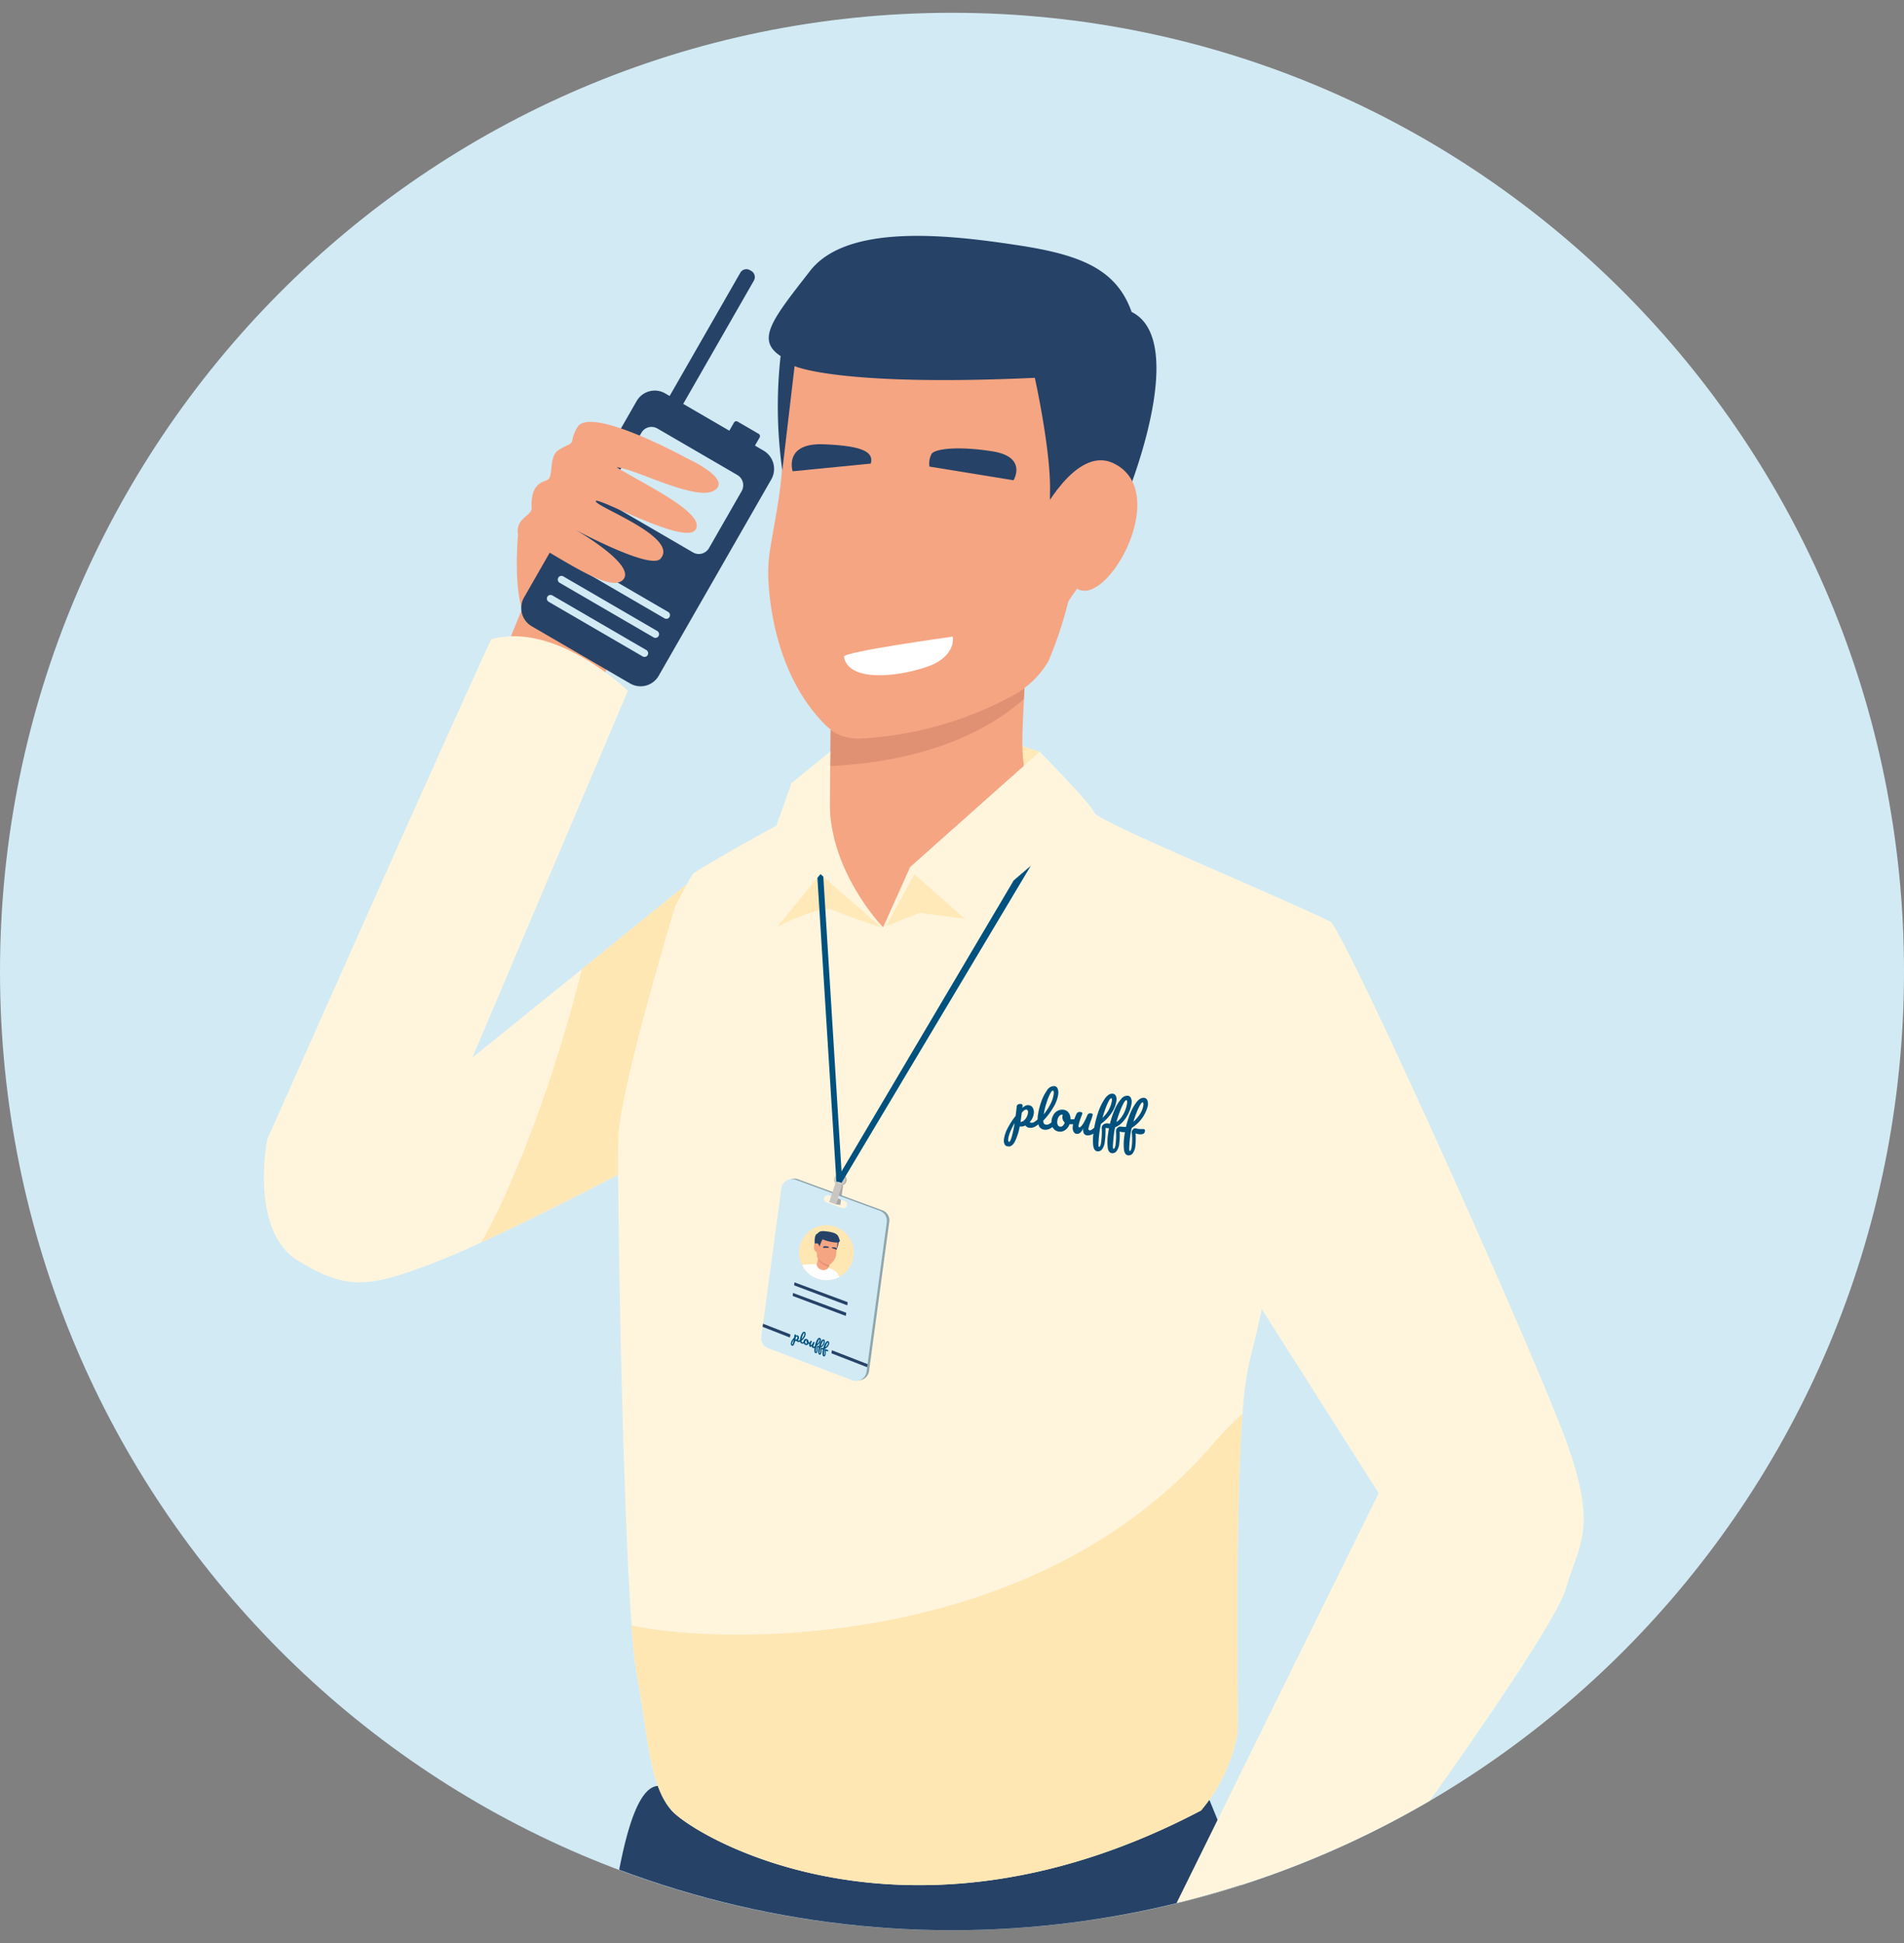
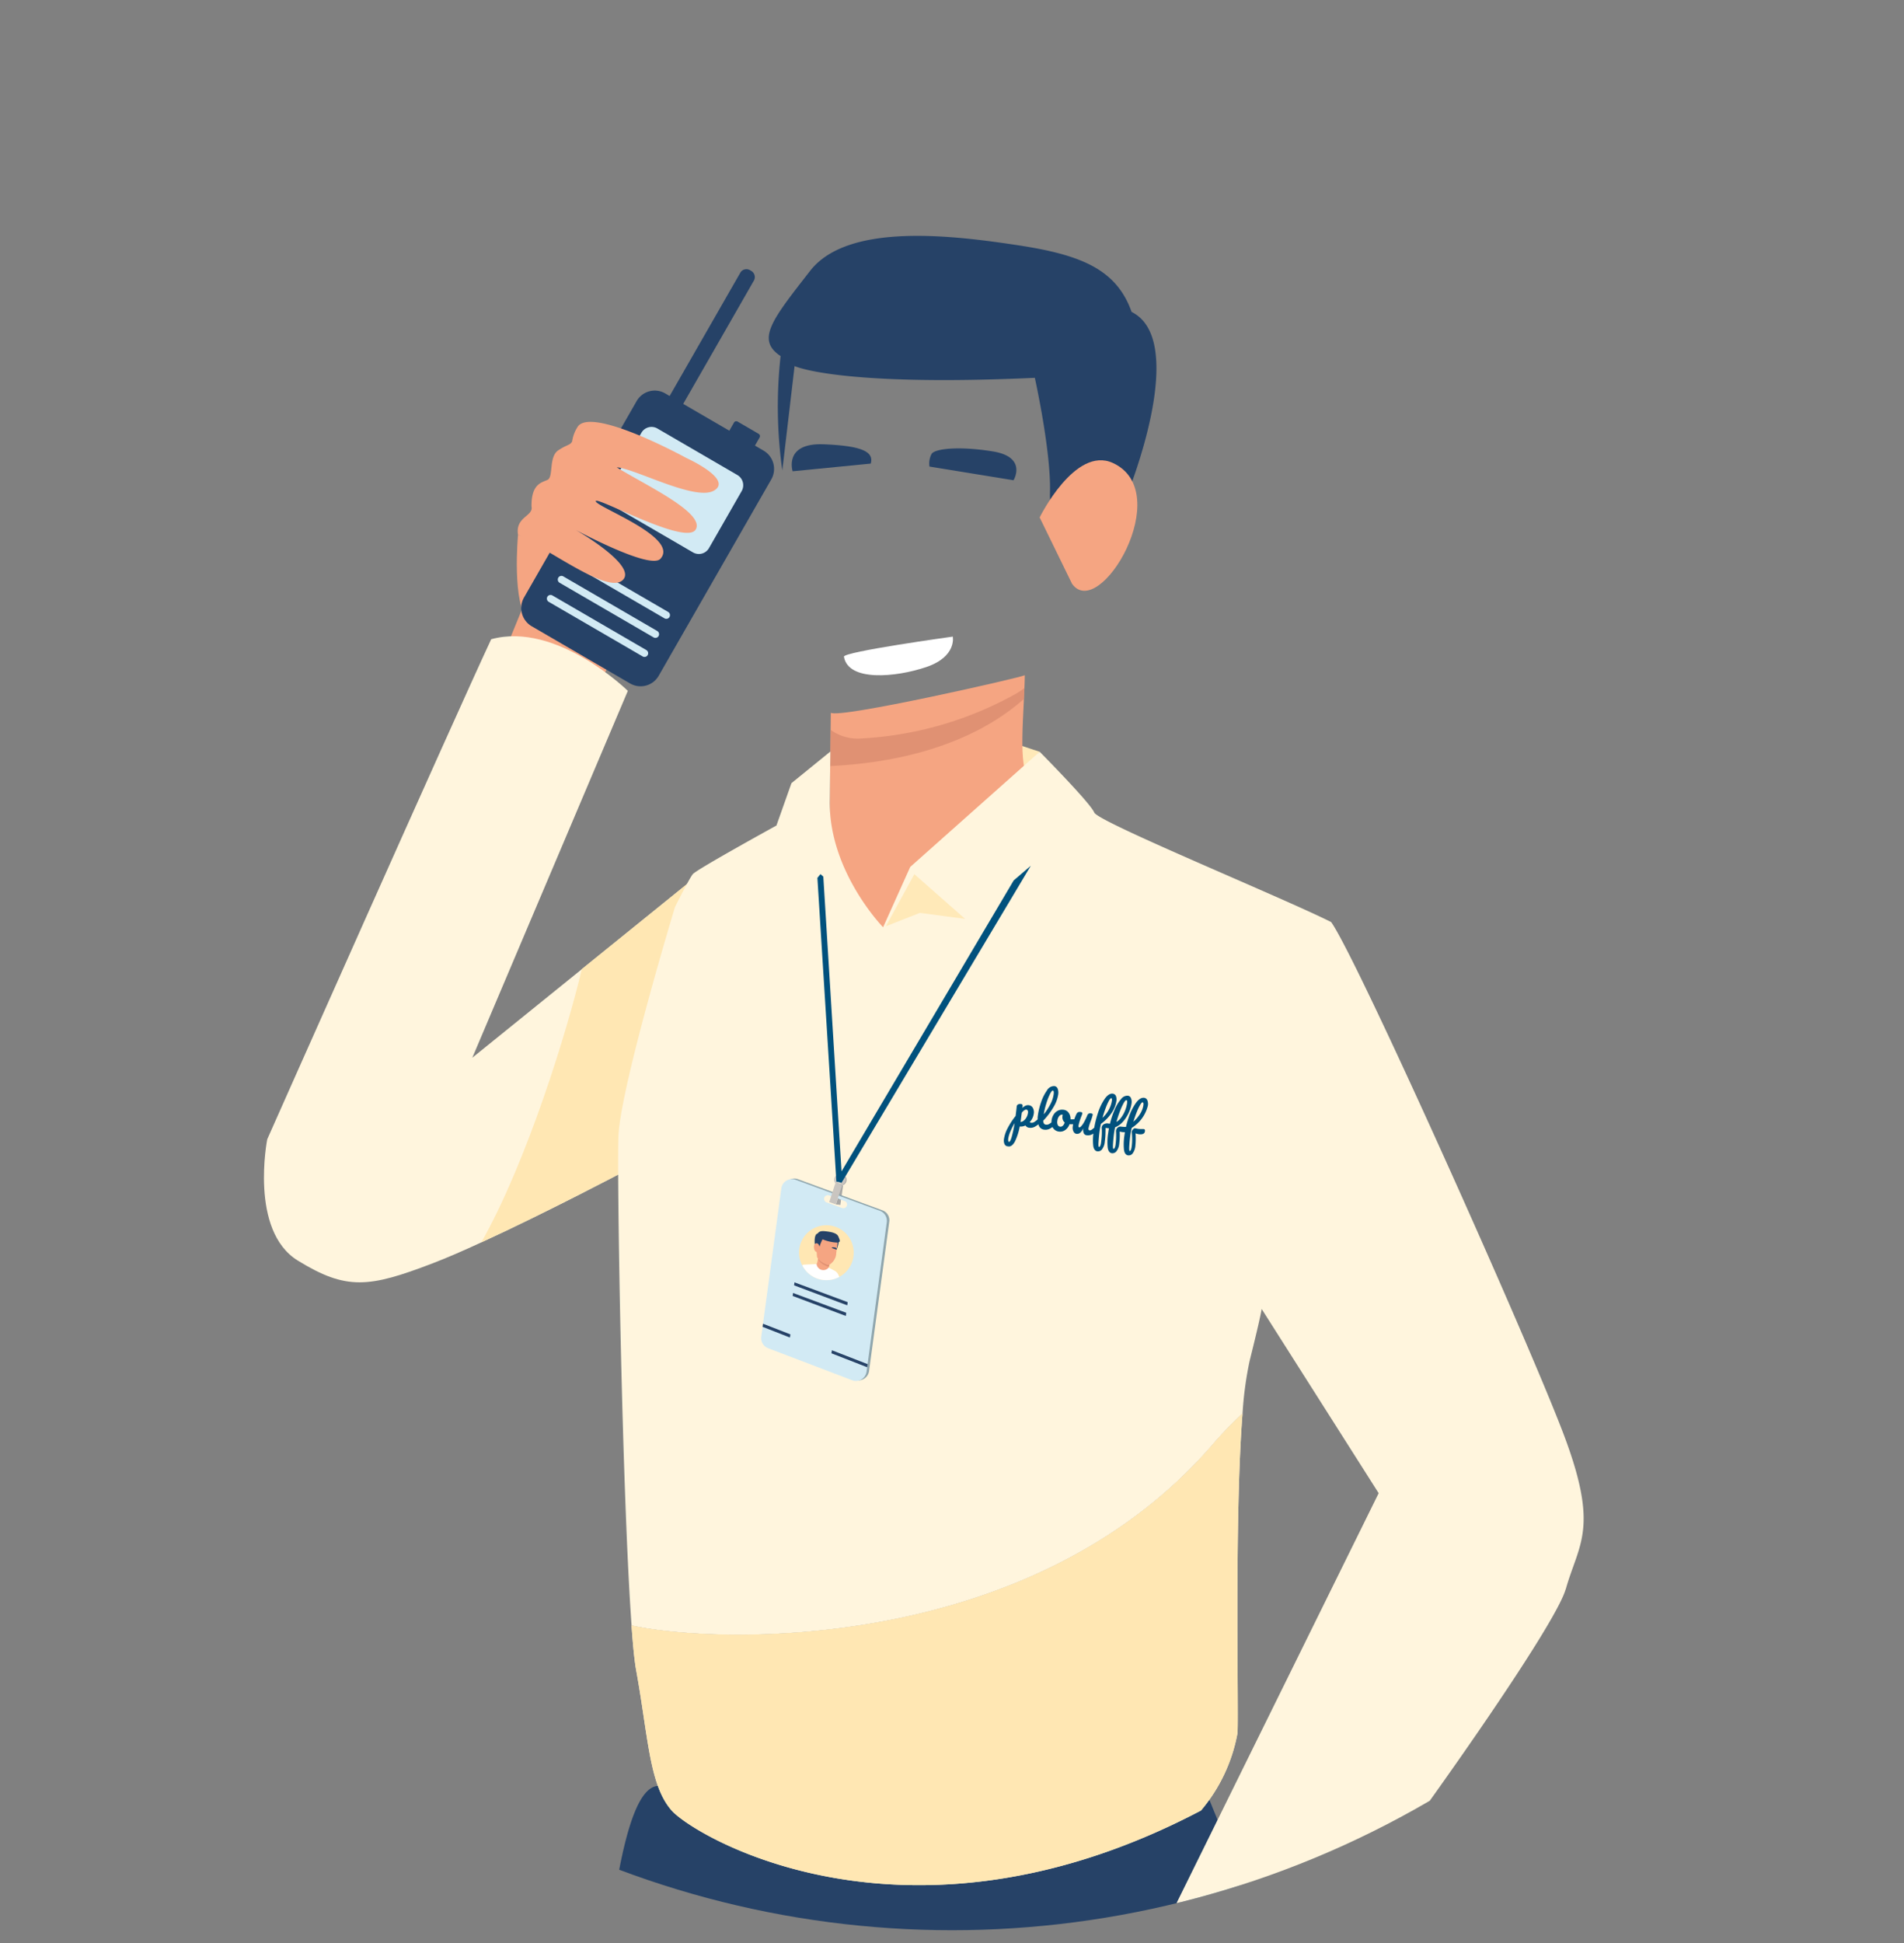
<svg xmlns="http://www.w3.org/2000/svg" width="200" height="204" viewBox="0 0 200 204">
  <rect x="0" y="0" width="200" height="204" fill="#808080" stroke="none" />
  <defs>
    <clipPath id="clip-path">
      <rect id="Rectangle_668" data-name="Rectangle 668" width="200" height="204" fill="none" />
    </clipPath>
    <clipPath id="clip-path-2">
-       <rect id="Rectangle_664" data-name="Rectangle 664" width="200" height="431.483" fill="none" />
-     </clipPath>
+       </clipPath>
    <clipPath id="clip-path-3">
      <ellipse id="Ellipse_13" data-name="Ellipse 13" cx="100" cy="100.658" rx="100" ry="100.658" fill="none" />
    </clipPath>
    <clipPath id="clip-path-4">
      <rect id="Rectangle_665" data-name="Rectangle 665" width="20.405" height="8.201" fill="none" />
    </clipPath>
    <clipPath id="clip-path-5">
      <path id="Tracé_1536" data-name="Tracé 1536" d="M.647.474,7.556.468,7.544,15.055.635,15.06Z" transform="translate(0 7.433) rotate(-82.618)" fill="none" />
    </clipPath>
    <clipPath id="clip-path-7">
-       <path id="Tracé_1514" data-name="Tracé 1514" d="M124.577,207.552l3.812,1.507.279-1.87-3.811-1.507Z" transform="translate(-124.577 -205.682)" fill="none" />
-     </clipPath>
+       </clipPath>
    <clipPath id="clip-path-9">
      <rect id="Rectangle_667" data-name="Rectangle 667" width="1.209" height="0.853" fill="none" />
    </clipPath>
  </defs>
  <g id="Groupe_1373" data-name="Groupe 1373" transform="translate(0 2)">
    <g id="Groupe_1391" data-name="Groupe 1391" transform="translate(0 -2)" clip-path="url(#clip-path)">
      <g id="Groupe_1374" data-name="Groupe 1374" transform="translate(0 1.342)">
        <g id="Groupe_1373-2" data-name="Groupe 1373" clip-path="url(#clip-path-2)">
          <path id="Tracé_1479" data-name="Tracé 1479" d="M200,100.658c0,55.592-44.771,100.658-100,100.658S0,156.25,0,100.658,44.771,0,100,0,200,45.066,200,100.658" fill="#d2eaf4" />
        </g>
      </g>
      <g id="Groupe_1379" data-name="Groupe 1379" transform="translate(0 1.342)">
        <g id="Groupe_1378" data-name="Groupe 1378" clip-path="url(#clip-path-3)">
          <path id="Tracé_1480" data-name="Tracé 1480" d="M81.558,81.668s-.692,7.365,1.143,9.064,5.514-6.37,5.514-6.37Z" transform="translate(-27.143 -26.864)" fill="#f5a582" />
          <path id="Tracé_1481" data-name="Tracé 1481" d="M89.248,98.53l3.4-6.276-9.824-5.705-4.44,10.84Z" transform="translate(-26.128 -28.47)" fill="#f5a582" />
          <path id="Tracé_1482" data-name="Tracé 1482" d="M83.228,83.856l10.339,6.008a2.191,2.191,0,0,0,3-.811l11.823-20.611a2.222,2.222,0,0,0-.805-3.025L97.251,59.409a2.191,2.191,0,0,0-3.005.811L82.423,80.831a2.223,2.223,0,0,0,.805,3.025" transform="translate(-27.376 -19.445)" fill="#264267" />
          <path id="Tracé_1483" data-name="Tracé 1483" d="M114.887,65.406l2.212,1.285a.276.276,0,0,0,.379-.1l.563-.981a.28.28,0,0,0-.1-.381l-2.212-1.285a.276.276,0,0,0-.379.1l-.563.981a.28.28,0,0,0,.1.381" transform="translate(-38.249 -21.021)" fill="#264267" />
          <path id="Tracé_1484" data-name="Tracé 1484" d="M99.212,62.024l.145.084a.736.736,0,0,0,1.01-.272l11.768-20.517a.747.747,0,0,0-.27-1.017l-.145-.084a.736.736,0,0,0-1.01.272L98.941,61.007a.747.747,0,0,0,.271,1.017" transform="translate(-32.947 -13.197)" fill="#264267" />
          <path id="Tracé_1485" data-name="Tracé 1485" d="M96.28,73.087l8.4,4.883a1.227,1.227,0,0,0,1.683-.454l3.429-5.978a1.244,1.244,0,0,0-.451-1.693l-8.4-4.884a1.227,1.227,0,0,0-1.682.454l-3.429,5.977a1.244,1.244,0,0,0,.451,1.694" transform="translate(-31.888 -21.314)" fill="#d2eaf4" />
          <path id="Tracé_1486" data-name="Tracé 1486" d="M89.8,85.845l9.87,5.735a.383.383,0,0,0,.525-.142.389.389,0,0,0-.141-.529l-9.87-5.736a.383.383,0,0,0-.525.142.388.388,0,0,0,.141.529" transform="translate(-29.869 -28.001)" fill="#d2eaf4" />
          <path id="Tracé_1487" data-name="Tracé 1487" d="M88.08,88.826l9.87,5.735a.383.383,0,0,0,.525-.142.389.389,0,0,0-.141-.529l-9.87-5.736a.383.383,0,0,0-.525.142.388.388,0,0,0,.141.529" transform="translate(-29.296 -28.981)" fill="#d2eaf4" />
          <path id="Tracé_1488" data-name="Tracé 1488" d="M86.36,91.806l9.87,5.735a.383.383,0,0,0,.525-.142.389.389,0,0,0-.141-.529l-9.87-5.736a.383.383,0,0,0-.525.142.388.388,0,0,0,.141.529" transform="translate(-28.722 -29.961)" fill="#d2eaf4" />
          <path id="Tracé_1489" data-name="Tracé 1489" d="M88.886,121.261l-9.539,32.524s-8.152,4.3-14.916,7.4c-1.881.873-3.651,1.641-5.116,2.2-6.7,2.566-9.062,2.855-14.17-.288s-3.208-12.735-3.208-12.735,19.65-44.22,23.526-52.5c6.894-1.894,14.352,5.421,14.352,5.421L63.478,141.8l11.508-9.3Z" transform="translate(-13.865 -32.09)" fill="#fff5dd" />
          <path id="Tracé_1490" data-name="Tracé 1490" d="M100.3,132.882l-9.539,32.524s-8.152,4.3-14.916,7.4c4.839-8.572,9.053-22.32,10.554-28.692Z" transform="translate(-25.283 -43.711)" fill="#ffe7b3" />
          <path id="Tracé_1491" data-name="Tracé 1491" d="M99.29,67.8c-3.4-1.828-10.039-4.94-11.366-3.355a3.779,3.779,0,0,0-.634,1.61c-.206.421-.519.313-1.459.942-1.026.685-.477,2.8-1.129,3.1-.611.287-1.715.415-1.679,2.8.22,1.025-1.723,1.071-1.418,2.96,4.2,2.165,9.565,6.205,11.017,4.743S88.27,75.7,87.73,75.394s7.72,4.216,8.833,2.988c2.036-2.246-6.756-5.443-6.793-6.045s9.484,4.711,10.5,2.969-5.311-4.675-8.293-6.523c1.877.1,8.3,3.608,10.238,2.426,1.971-1.2-2.922-3.406-2.922-3.406" transform="translate(-27.191 -21.056)" fill="#f5a582" />
          <path id="Tracé_1492" data-name="Tracé 1492" d="M162.427,115.171l-2.766-.915.269,4.061Z" transform="translate(-53.22 -37.584)" fill="#ffe9b8" />
          <path id="Tracé_1493" data-name="Tracé 1493" d="M137.871,132.476l-6.632-2.52-.613-6.353.188-16.018c.87.639,20.065-3.712,20.372-3.942-.029,3.762-.814,9.859.541,10.928,2.069,1.637-13.855,17.9-13.855,17.9" transform="translate(-43.542 -34.093)" fill="#f5a582" />
          <g id="Groupe_1377" data-name="Groupe 1377" transform="translate(87.205 70.888)" opacity="0.61">
            <g id="Groupe_1376" data-name="Groupe 1376">
              <g id="Groupe_1375" data-name="Groupe 1375" clip-path="url(#clip-path-4)">
                <path id="Tracé_1494" data-name="Tracé 1494" d="M151.212,105.637c-.021.646-.029.693-.055,1.166-1.328,1.086-7.023,6.394-20.35,7.035l.049-3.8a4.817,4.817,0,0,0,3.037.912,37.438,37.438,0,0,0,16.324-4.65,7.773,7.773,0,0,0,1-.66" transform="translate(-130.807 -105.637)" fill="#d3856a" />
              </g>
            </g>
          </g>
          <path id="Tracé_1495" data-name="Tracé 1495" d="M158.257,278.911l1.759,4.308a110.827,110.827,0,0,1,5.844,25.805c1.081,13.051,5.5,80.38,5.5,161.651-.961,2.055-3.463,4.449-5.893,4.524s-10.019-.89-11.713-1.928c-.663-2.818-27.134-130.384-27.134-130.384s3.339,116.27,3.143,117.852-1.965,5.932-4.715,5.932-10.8.593-11.591-5.932-22-146.82-19.645-156.954c1.375-10.529,2.7-26.127,6.506-26.361,4.1,2.533,57.937,1.488,57.937,1.488" transform="translate(-31.21 -91.258)" fill="#264267" />
-           <path id="Tracé_1496" data-name="Tracé 1496" d="M193.9,302.843c0,2.077-3.46,18.7-3.657,19.3-1.522-.148-10-6.048-11.715-11.633s-.295-9.789,1.719-10.974,3.487-2.126,3.487-2.126Z" transform="translate(-59.255 -97.831)" fill="#f5a582" />
+           <path id="Tracé_1496" data-name="Tracé 1496" d="M193.9,302.843c0,2.077-3.46,18.7-3.657,19.3-1.522-.148-10-6.048-11.715-11.633Z" transform="translate(-59.255 -97.831)" fill="#f5a582" />
          <path id="Tracé_1497" data-name="Tracé 1497" d="M196.926,203.534c-1.374,4.847-22.787,34.5-28.289,40.734-6.475-.865-9.615-2.91-11.131-4.693a5.275,5.275,0,0,1-1.439-3.118l4.987-10.106,16.229-32.9-12.29-19.341c-.095.578-.415,2.045-1.267,5.461a37.161,37.161,0,0,0-.741,5.521,39.229,39.229,0,0,0-3.24,3.363c-19.049,21.917-52.006,20.862-60.938,18.882-.984-13.51-1.552-46.917-1.38-51.358.2-5.14,5.936-24.055,5.936-24.055s1.475-2.969,1.872-3.464,8.789-5.107,8.789-5.107l1.576-4.448,4.091-3.323s-.037,2.819-.063,5c-.2,7.518,5.6,13.451,5.6,13.451l2.849-6.332,13.6-12.093s5.34,5.391,5.731,6.381,19.779,8.93,24.885,11.5c2.749,3.852,20.71,43.945,24.442,53.836s1.569,11.37.2,16.211" transform="translate(-32.465 -38.02)" fill="#fff5dd" />
          <path id="Tracé_1498" data-name="Tracé 1498" d="M163.157,252.733a17.415,17.415,0,0,1-3.833,8.109c-30.842,16.217-53.238,2.671-55.6,0s-2.452-7.71-3.731-14.733c-.172-.954-.338-2.582-.486-4.7,8.933,1.979,41.889,3.035,60.939-18.883a38.93,38.93,0,0,1,3.24-3.363c-.883,11.286-.373,32.011-.533,33.567" transform="translate(-33.17 -72.094)" fill="#fff5dd" />
-           <path id="Tracé_1499" data-name="Tracé 1499" d="M157.036,65.915c-.321,6.468-4.279,10.352-4.507,11.191a41.744,41.744,0,0,1-2.032,6.087A9.4,9.4,0,0,1,148.028,86a7.731,7.731,0,0,1-1,.66,37.637,37.637,0,0,1-16.381,4.652,4.736,4.736,0,0,1-3.017-.89,4.356,4.356,0,0,1-.592-.5c-4.885-4.9-5.789-11.971-5.967-15.036a15.957,15.957,0,0,1,.078-2.714c.229-1.967,1.354-6.873,1.375-10.032.021-3.532-.506-11.1,3.417-13.2s21.315-7.72,28.668,6.744a20.119,20.119,0,0,1,2.425,10.23" transform="translate(-40.349 -15.161)" fill="#f5a582" />
          <path id="Tracé_1500" data-name="Tracé 1500" d="M149.075,49.8s1.693,7.62,1.594,11.932,1.494,3.41,1.494,3.41,4.483,1.7,5.877-1.3,7.073-18.049,1.2-20.956c-1.594-4.512-5.379-6.016-12.053-7.019s-17.731-2.406-21.716,2.708-5.709,7.223-3.1,8.945a48.094,48.094,0,0,0,.179,12c.9-7.62,1.289-10.949,1.289-10.949s4.6,2.176,25.236,1.234" transform="translate(-40.375 -11.478)" fill="#264267" />
          <path id="Tracé_1501" data-name="Tracé 1501" d="M167.211,82.98c2.87,4.03,10.967-9.632,4.283-12.684-3.972-1.815-7.684,5.719-7.684,5.719Z" transform="translate(-54.603 -23.031)" fill="#f5a582" />
          <path id="Tracé_1502" data-name="Tracé 1502" d="M133.05,69.536l-8.207.807s-.975-3,3.255-2.835,5.276.852,4.952,2.028" transform="translate(-41.582 -22.204)" fill="#264267" />
          <path id="Tracé_1503" data-name="Tracé 1503" d="M146.437,70.063l8.83,1.437s1.484-2.432-2.17-3.026-6.181-.276-6.451.287a2.108,2.108,0,0,0-.209,1.3" transform="translate(-48.803 -22.419)" fill="#264267" />
          <path id="Tracé_1504" data-name="Tracé 1504" d="M132.974,99.713c-.088-.519,11.432-2.11,11.432-2.11s.445,2.11-2.795,3.2-8.193,1.534-8.637-1.087" transform="translate(-44.324 -32.106)" fill="#fff" />
          <path id="Tracé_1505" data-name="Tracé 1505" d="M139.584,140.24l2.989-5.466,5.331,4.693-4.748-.63Z" transform="translate(-46.528 -44.333)" fill="#ffe9b8" />
-           <path id="Tracé_1506" data-name="Tracé 1506" d="M126.98,134.774l-4.573,5.559s4.647-2.437,5.941-1.785a50.415,50.415,0,0,0,5.017,1.785Z" transform="translate(-40.802 -44.334)" fill="#ffe9b8" />
          <path id="Tracé_1507" data-name="Tracé 1507" d="M163.157,252.733a17.415,17.415,0,0,1-3.833,8.109c-30.842,16.217-53.238,2.671-55.6,0s-2.452-7.71-3.731-14.733c-.172-.954-.338-2.582-.486-4.7,8.933,1.979,41.889,3.035,60.939-18.883a38.93,38.93,0,0,1,3.24-3.363c-.883,11.286-.373,32.011-.533,33.567" transform="translate(-33.17 -72.094)" fill="#ffe7b3" />
        </g>
      </g>
      <g id="Groupe_1381" data-name="Groupe 1381" transform="translate(104.814 113.439)">
        <g id="Groupe_1380" data-name="Groupe 1380" transform="translate(0 0)" clip-path="url(#clip-path-5)">
          <path id="Tracé_1508" data-name="Tracé 1508" d="M161.935,171.3a.115.115,0,0,1,.092.072.31.31,0,0,1,.016.167.459.459,0,0,1-.132.292,2.171,2.171,0,0,1-.506.368.946.946,0,0,1-.569.1.53.53,0,0,1-.4-.241,1.088,1.088,0,0,1-.6.111,6.074,6.074,0,0,1-.491,1.545q-.306.606-.74.549a.44.44,0,0,1-.365-.242.958.958,0,0,1-.058-.546,3.55,3.55,0,0,1,.363-1.092,7.719,7.719,0,0,1,.859-1.322q.092-.717.118-1a.255.255,0,0,1,.141-.211.5.5,0,0,1,.3-.045.219.219,0,0,1,.143.061.233.233,0,0,1,.03.171c-.01.082-.017.142-.018.182a1.112,1.112,0,0,1,.343-.242.64.64,0,0,1,.333-.044.547.547,0,0,1,.417.278.924.924,0,0,1,.1.6,1.576,1.576,0,0,1-.148.495,1.671,1.671,0,0,1-.287.417.639.639,0,0,0,.167.051.486.486,0,0,0,.322-.077,2.961,2.961,0,0,0,.426-.344.173.173,0,0,1,.141-.052Zm-3.229,2.482q.132.017.294-.548a12.268,12.268,0,0,0,.3-1.421,7.246,7.246,0,0,0-.452.895,2.969,2.969,0,0,0-.218.735.618.618,0,0,0,.005.245c.017.058.042.09.075.095Zm1.215-2.086a.644.644,0,0,0,.349-.152,1.129,1.129,0,0,0,.286-.352,1.34,1.34,0,0,0,.149-.467.368.368,0,0,0-.03-.231.189.189,0,0,0-.146-.1q-.176-.023-.472.317-.033.215-.087.632C159.952,171.494,159.935,171.61,159.922,171.691Zm3.6-.189a.115.115,0,0,1,.092.072.308.308,0,0,1,.016.166.455.455,0,0,1-.132.292,2.126,2.126,0,0,1-.511.368.977.977,0,0,1-.579.094.684.684,0,0,1-.585-.475,2.19,2.19,0,0,1-.077-1.043,7.057,7.057,0,0,1,.329-1.343,4.69,4.69,0,0,1,.622-1.256.859.859,0,0,1,.785-.456.417.417,0,0,1,.339.266,1.216,1.216,0,0,1,.054.643,3.611,3.611,0,0,1-.5,1.312,7.559,7.559,0,0,1-1.069,1.412.573.573,0,0,0,.075.3.268.268,0,0,0,.194.113.565.565,0,0,0,.365-.07,2.7,2.7,0,0,0,.436-.344.171.171,0,0,1,.141-.052Zm-.209-3.109q-.112-.015-.305.374a6.768,6.768,0,0,0-.379.978,7.372,7.372,0,0,0-.266,1.142,6.389,6.389,0,0,0,.7-1.078,3.184,3.184,0,0,0,.339-1.025Q163.451,168.411,163.315,168.393Zm2.489,2.988a.108.108,0,0,1,.089.077.344.344,0,0,1,.013.166q-.03.235-.177.261a2.237,2.237,0,0,1-.659.034,1.232,1.232,0,0,1-.45.612.9.9,0,0,1-.651.167.872.872,0,0,1-.481-.207.91.91,0,0,1-.266-.419,1.234,1.234,0,0,1-.041-.524,1.514,1.514,0,0,1,.227-.646,1.12,1.12,0,0,1,.449-.405.99.99,0,0,1,.572-.093.766.766,0,0,1,.563.336,1.12,1.12,0,0,1,.184.67,2.935,2.935,0,0,0,.559-.027A.3.3,0,0,1,165.8,171.381Zm-1.729.8a.356.356,0,0,0,.287-.092.72.72,0,0,0,.2-.348.675.675,0,0,1-.2-.3.811.811,0,0,1-.035-.364.881.881,0,0,1,.035-.155l-.024,0a.385.385,0,0,0-.349.147.944.944,0,0,0-.2.515.7.7,0,0,0,.051.425A.307.307,0,0,0,164.075,172.183Zm1.741.756a.421.421,0,0,1-.332-.25.888.888,0,0,1-.073-.526,4.31,4.31,0,0,1,.135-.668,4.267,4.267,0,0,1,.245-.629.411.411,0,0,1,.163-.193.486.486,0,0,1,.286-.028.248.248,0,0,1,.145.054.128.128,0,0,1,.028.109,1.956,1.956,0,0,1-.088.258q-.072.175-.12.319a4.711,4.711,0,0,0-.186.674.31.31,0,0,0,.006.148.084.084,0,0,0,.073.052c.049.006.116-.035.2-.123a2.165,2.165,0,0,0,.291-.416,5.967,5.967,0,0,0,.336-.7.39.39,0,0,1,.147-.2.386.386,0,0,1,.249-.032.324.324,0,0,1,.153.048.108.108,0,0,1,.031.106,4.806,4.806,0,0,1-.208.656,5.5,5.5,0,0,0-.237.758.236.236,0,0,0,.02.15.126.126,0,0,0,.1.065.381.381,0,0,0,.247-.09,3.855,3.855,0,0,0,.409-.344.171.171,0,0,1,.141-.051.112.112,0,0,1,.092.072.308.308,0,0,1,.016.166.455.455,0,0,1-.132.292,2.173,2.173,0,0,1-.506.368.95.95,0,0,1-.569.1.376.376,0,0,1-.32-.226,1,1,0,0,1-.044-.525,1.164,1.164,0,0,1-.315.48A.486.486,0,0,1,165.817,172.939Zm5.355-.723c.091.011.128.087.11.223q-.05.393-.674.311c-.017,0-.107-.019-.271-.05a5.677,5.677,0,0,1,.009.6c-.007.223-.025.444-.053.664a1.522,1.522,0,0,1-.282.786.53.53,0,0,1-.491.221q-.351-.046-.435-.566a5.753,5.753,0,0,1,.046-1.53q.033-.261.082-.523a1.376,1.376,0,0,1-.142-.013c-.088-.011-.159-.019-.215-.023q0,.369-.014.706t-.069.744a1.525,1.525,0,0,1-.282.786.529.529,0,0,1-.491.22q-.351-.045-.435-.566a5.754,5.754,0,0,1,.046-1.53,10.151,10.151,0,0,1,.434-1.891,5.8,5.8,0,0,1,.73-1.533q.418-.589.842-.533a.4.4,0,0,1,.32.229.952.952,0,0,1,.056.544,3.045,3.045,0,0,1-.438,1.152,4.675,4.675,0,0,1-1.183,1.245,8.384,8.384,0,0,0-.152.833q-.065.505-.1,1.042t.043.547c.049.006.093-.03.133-.107a1.257,1.257,0,0,0,.094-.382q.062-.481.073-.856a5.581,5.581,0,0,0-.008-.607.393.393,0,0,1,0-.1.435.435,0,0,1,.213-.326.709.709,0,0,1,.464-.084l.185.024a9.121,9.121,0,0,1,.5-1.494,4.114,4.114,0,0,1,.666-1.092.839.839,0,0,1,.712-.356.408.408,0,0,1,.332.253,1.051,1.051,0,0,1,.058.571,3.442,3.442,0,0,1-.285.945,3.743,3.743,0,0,1-.6.941,2.14,2.14,0,0,1-.839.606,6.648,6.648,0,0,0-.121.678q-.065.505-.1,1.041t.044.547c.049.007.093-.03.133-.107a1.258,1.258,0,0,0,.094-.382,6.637,6.637,0,0,0,.055-.735q.006-.354-.009-.58a.425.425,0,0,1,0-.109.474.474,0,0,1,.18-.323.429.429,0,0,1,.33-.1c.111.014.213.023.307.027l.18.006C171.067,172.209,171.139,172.212,171.172,172.216Zm-1.722-3.022c-.058-.008-.14.083-.245.272a5.914,5.914,0,0,0-.339.764q-.181.48-.335,1.028a3.18,3.18,0,0,0,.681-.886,2.793,2.793,0,0,0,.308-.915.459.459,0,0,0,0-.191c-.014-.045-.035-.069-.065-.073Zm1.584.207c-.065-.009-.159.1-.281.312a6.661,6.661,0,0,0-.388.862q-.206.536-.37,1.119a1.815,1.815,0,0,0,.546-.527,3.275,3.275,0,0,0,.387-.733,3.226,3.226,0,0,0,.189-.719C171.143,169.516,171.115,169.411,171.034,169.4Zm1.849,3.039c.091.012.127.087.11.224q-.05.388-.654.309a1.937,1.937,0,0,1-.331-.088q.024.312.018.688a5.759,5.759,0,0,1-.037.616,1.572,1.572,0,0,1-.275.787.514.514,0,0,1-.485.221c-.233-.031-.379-.219-.435-.566a5.747,5.747,0,0,1,.045-1.53,9.419,9.419,0,0,1,.449-1.884,5.768,5.768,0,0,1,.762-1.532q.435-.589.859-.533a.406.406,0,0,1,.332.253,1.051,1.051,0,0,1,.058.571,3.8,3.8,0,0,1-1.693,2.333,8.3,8.3,0,0,0-.157.837q-.065.505-.1,1.042t.044.547q.146.019.212-.491a5.387,5.387,0,0,0,.044-.748q0-.364-.042-.774a.344.344,0,0,1,.063-.156.682.682,0,0,1,.137-.157.185.185,0,0,1,.131-.057c.065.008.142.021.233.04a.866.866,0,0,0,.1.018,3.192,3.192,0,0,0,.439.022h.084C172.824,172.433,172.854,172.436,172.883,172.439Zm-.138-2.816c-.059-.007-.143.083-.255.271a5.585,5.585,0,0,0-.358.759q-.19.476-.353,1.013a3.613,3.613,0,0,0,.719-.851,2.386,2.386,0,0,0,.331-.878c.025-.2,0-.3-.083-.315Z" transform="translate(-157.536 -167.333)" fill="#00517d" />
        </g>
      </g>
      <g id="Groupe_1383" data-name="Groupe 1383" transform="translate(0 1.342)">
        <g id="Groupe_1382" data-name="Groupe 1382" clip-path="url(#clip-path-3)">
          <path id="Tracé_1509" data-name="Tracé 1509" d="M132.346,183.393l-.163,1.156-.044.325-.353-.13-.164.519-.251-.089.082-.558.044-.326.155-1.1.006-.047Z" transform="translate(-43.79 -60.246)" fill="#a8a7a5" />
          <path id="Tracé_1510" data-name="Tracé 1510" d="M132.788,185.729l-4.032-1.481-.294-.115-.391-.142-.295-.108-3.839-1.414a1.126,1.126,0,0,0-1.5.911l-2.107,15.565a1.133,1.133,0,0,0,.717,1.209l8.836,3.366a1.141,1.141,0,0,0,1.522-1l2.121-15.665a1.109,1.109,0,0,0-.735-1.125m-4.076-1.156-.074.546-.443-.155.164-.519Z" transform="translate(-40.106 -60)" fill="#90a6ad" />
          <path id="Tracé_1511" data-name="Tracé 1511" d="M131.568,182.293a.606.606,0,1,0,.687-.6.65.65,0,0,0-.687.6" transform="translate(-43.854 -59.766)" fill="#a8a7a5" />
          <path id="Tracé_1512" data-name="Tracé 1512" d="M132.4,185.809l-4.032-1.481-.294-.115-.391-.142-.295-.108-3.839-1.414a1.126,1.126,0,0,0-1.5.911l-2.107,15.566a1.134,1.134,0,0,0,.717,1.209l8.836,3.365a1.122,1.122,0,0,0,1.509-.91l2.121-15.666a1.13,1.13,0,0,0-.723-1.217m-4.076-1.155-.074.545-.443-.155.164-.519Z" transform="translate(-39.977 -60.026)" fill="#d2eaf4" />
        </g>
      </g>
      <g id="Groupe_1385" data-name="Groupe 1385" transform="translate(83.051 139.366)">
        <g id="Groupe_1384" data-name="Groupe 1384" clip-path="url(#clip-path-7)">
          <path id="Tracé_1513" data-name="Tracé 1513" d="M125.626,207.223a.04.04,0,0,1,.023.026.093.093,0,0,1,0,.048.105.105,0,0,1-.037.073.426.426,0,0,1-.137.07.23.23,0,0,1-.151-.012.192.192,0,0,1-.1-.094.267.267,0,0,1-.161-.01,1.46,1.46,0,0,1-.14.4q-.085.15-.2.1a.158.158,0,0,1-.095-.093.307.307,0,0,1-.012-.158.86.86,0,0,1,.1-.283,1.579,1.579,0,0,1,.237-.314c.019-.131.032-.221.038-.273a.053.053,0,0,1,.039-.05.121.121,0,0,1,.081.007.081.081,0,0,1,.037.027.08.08,0,0,1,.007.05q0,.033-.006.05a.215.215,0,0,1,.092-.045.164.164,0,0,1,.089.009.2.2,0,0,1,.108.107.3.3,0,0,1,.022.177.385.385,0,0,1-.042.129.344.344,0,0,1-.079.1.225.225,0,0,0,.043.026.115.115,0,0,0,.086,0,.581.581,0,0,0,.115-.068A.038.038,0,0,1,125.626,207.223Zm-.871.481c.023.009.05-.036.081-.134a3.221,3.221,0,0,0,.088-.38,1.563,1.563,0,0,0-.125.221.7.7,0,0,0-.063.192.189.189,0,0,0,0,.07C124.74,207.69,124.746,207.7,124.755,207.7Zm.335-.505a.139.139,0,0,0,.093-.019.229.229,0,0,0,.078-.08.329.329,0,0,0,.043-.121.118.118,0,0,0-.007-.067.068.068,0,0,0-.038-.037c-.031-.012-.073.007-.127.058-.007.039-.016.1-.027.172C125.1,207.145,125.094,207.177,125.09,207.2Zm.954.189a.046.046,0,0,1,.024.027.1.1,0,0,1,0,.048.105.105,0,0,1-.037.074.434.434,0,0,1-.137.069.242.242,0,0,1-.154-.013.253.253,0,0,1-.152-.173.689.689,0,0,1-.013-.3,1.766,1.766,0,0,1,.1-.356,1.023,1.023,0,0,1,.173-.312.178.178,0,0,1,.21-.075.154.154,0,0,1,.089.1.382.382,0,0,1,.009.185.856.856,0,0,1-.14.336,1.527,1.527,0,0,1-.292.325.2.2,0,0,0,.018.09.092.092,0,0,0,.05.044.133.133,0,0,0,.1.005.526.526,0,0,0,.117-.068.038.038,0,0,1,.038,0Zm-.035-.889c-.019-.008-.047.02-.083.085a1.633,1.633,0,0,0-.107.25,1.88,1.88,0,0,0-.078.3,1.323,1.323,0,0,0,.192-.256.771.771,0,0,0,.1-.266C126.041,206.546,126.034,206.508,126.01,206.5Zm.638,1.009a.039.039,0,0,1,.023.027.106.106,0,0,1,0,.048c-.006.043-.022.063-.049.062a.577.577,0,0,1-.174-.035.251.251,0,0,1-.123.142.207.207,0,0,1-.173,0,.3.3,0,0,1-.125-.091.349.349,0,0,1-.068-.136.4.4,0,0,1-.007-.15.363.363,0,0,1,.065-.166.219.219,0,0,1,.121-.084.24.24,0,0,1,.152.012.277.277,0,0,1,.147.133.383.383,0,0,1,.044.2.726.726,0,0,0,.148.03Zm-.462.109a.079.079,0,0,0,.076-.007.152.152,0,0,0,.055-.085.263.263,0,0,1-.05-.1.267.267,0,0,1-.007-.1.261.261,0,0,1,.011-.041l-.007,0a.084.084,0,0,0-.093.017.223.223,0,0,0-.055.132.221.221,0,0,0,.011.123.114.114,0,0,0,.059.064Zm.455.33a.155.155,0,0,1-.086-.093.291.291,0,0,1-.016-.153,1.176,1.176,0,0,1,.041-.178,1.052,1.052,0,0,1,.069-.161.082.082,0,0,1,.045-.043.122.122,0,0,1,.076.011.082.082,0,0,1,.038.025.044.044,0,0,1,.007.032.415.415,0,0,1-.025.066c-.013.03-.025.057-.034.082a1.182,1.182,0,0,0-.053.177.091.091,0,0,0,0,.042.029.029,0,0,0,.019.019c.013.005.031,0,.054-.021a.437.437,0,0,0,.08-.1,1.223,1.223,0,0,0,.093-.176.083.083,0,0,1,.04-.045.139.139,0,0,1,.107.032.038.038,0,0,1,.007.032,1.285,1.285,0,0,1-.059.17,1.324,1.324,0,0,0-.068.2.077.077,0,0,0,0,.044.045.045,0,0,0,.025.025.083.083,0,0,0,.066-.009.778.778,0,0,0,.11-.069.037.037,0,0,1,.037,0,.039.039,0,0,1,.024.026.1.1,0,0,1,0,.048.105.105,0,0,1-.037.073.425.425,0,0,1-.137.069.225.225,0,0,1-.151-.011.138.138,0,0,1-.083-.085.308.308,0,0,1-.008-.151.241.241,0,0,1-.087.114A.107.107,0,0,1,126.64,207.948Zm1.421.158c.024.009.033.033.027.07q-.016.107-.18.042l-.071-.033c0,.058,0,.115,0,.17a1.817,1.817,0,0,1-.019.183.352.352,0,0,1-.08.2.114.114,0,0,1-.131.029c-.061-.024-.1-.087-.111-.189a1.724,1.724,0,0,1,.023-.428c.007-.047.015-.095.025-.142L127.5,208l-.057-.021c0,.069,0,.136-.009.2s-.012.131-.023.2a.354.354,0,0,1-.08.2.114.114,0,0,1-.131.029.21.21,0,0,1-.111-.189,1.723,1.723,0,0,1,.023-.428,2.589,2.589,0,0,1,.128-.5,1.268,1.268,0,0,1,.2-.383q.114-.138.226-.093a.144.144,0,0,1,.083.086.3.3,0,0,1,.011.157.709.709,0,0,1-.123.295.924.924,0,0,1-.321.271,2.024,2.024,0,0,0-.046.224c-.014.092-.025.187-.033.287s-.006.152.008.157.025,0,.035-.021a.292.292,0,0,0,.027-.1,2.343,2.343,0,0,0,.025-.236c0-.056,0-.114,0-.172a.137.137,0,0,1,0-.029.092.092,0,0,1,.059-.078.172.172,0,0,1,.123.008l.049.019a2.17,2.17,0,0,1,.143-.387.876.876,0,0,1,.183-.263.176.176,0,0,1,.191-.052.149.149,0,0,1,.086.093.327.327,0,0,1,.011.165.84.84,0,0,1-.082.247.773.773,0,0,1-.166.224.419.419,0,0,1-.226.114,1.806,1.806,0,0,0-.037.183c-.014.092-.025.187-.033.287s-.006.152.008.157.025,0,.035-.021a.308.308,0,0,0,.028-.1c.01-.067.016-.135.019-.2s0-.121,0-.164a.111.111,0,0,1,0-.03.1.1,0,0,1,.049-.079.1.1,0,0,1,.088-.005c.029.011.056.021.081.028l.047.014Zm-.435-.968c-.015-.006-.038.014-.067.06a1.352,1.352,0,0,0-.1.192c-.034.083-.065.171-.1.267a.639.639,0,0,0,.186-.2.677.677,0,0,0,.088-.237.146.146,0,0,0,0-.054.033.033,0,0,0-.017-.025Zm.417.165c-.017-.007-.043.017-.077.069a1.6,1.6,0,0,0-.109.217c-.038.091-.073.189-.1.29a.349.349,0,0,0,.147-.111.693.693,0,0,0,.107-.18.833.833,0,0,0,.055-.19Q128.076,207.316,128.044,207.3Zm.468.981c.024.009.033.033.027.07-.01.07-.069.085-.175.042a.516.516,0,0,1-.087-.047q0,.09,0,.2,0,.087-.014.171a.376.376,0,0,1-.078.2.11.11,0,0,1-.13.03c-.061-.024-.1-.087-.111-.189a1.679,1.679,0,0,1,.022-.427,2.4,2.4,0,0,1,.131-.5,1.265,1.265,0,0,1,.212-.38q.119-.137.231-.093a.15.15,0,0,1,.086.094.325.325,0,0,1,.011.164.786.786,0,0,1-.463.543,2.215,2.215,0,0,0-.047.225c-.013.092-.025.187-.033.287s-.006.152.008.157.045-.032.059-.124a1.519,1.519,0,0,0,.017-.207c0-.069,0-.142-.006-.221a.08.08,0,0,1,.018-.04.123.123,0,0,1,.037-.035.037.037,0,0,1,.035-.007l.061.027.027.012a.85.85,0,0,0,.116.036l.022.006Zm-.017-.8c-.015-.006-.039.013-.069.059a1.3,1.3,0,0,0-.1.189q-.053.122-.1.262a.72.72,0,0,0,.2-.191.552.552,0,0,0,.093-.224C128.523,207.521,128.516,207.49,128.495,207.481Z" transform="translate(-124.589 -205.907)" fill="#00517d" />
        </g>
      </g>
      <g id="Groupe_1390" data-name="Groupe 1390" transform="translate(0 1.342)">
        <g id="Groupe_1389" data-name="Groupe 1389" clip-path="url(#clip-path-3)">
          <path id="Tracé_1515" data-name="Tracé 1515" d="M131.623,192.973a2.877,2.877,0,0,1-1.486,2.152,2.853,2.853,0,0,1-3.9-1.219,2.87,2.87,0,1,1,5.382-.933" transform="translate(-41.974 -62.401)" fill="#ffe7b3" />
          <path id="Tracé_1516" data-name="Tracé 1516" d="M128.583,195.517l.187-.011-.084.248Z" transform="translate(-42.861 -64.311)" fill="#ffe9b8" />
          <path id="Tracé_1517" data-name="Tracé 1517" d="M129.16,196.834l.454-.046.143-.384.254-1a9.71,9.71,0,0,1-1.2-.587c-.061.234-.113.627-.215.67-.156.067.565,1.346.565,1.346" transform="translate(-42.858 -64.085)" fill="#f5a582" />
          <g id="Groupe_1388" data-name="Groupe 1388" transform="translate(85.916 130.816)" opacity="0.61">
            <g id="Groupe_1387" data-name="Groupe 1387">
              <g id="Groupe_1386" data-name="Groupe 1386" clip-path="url(#clip-path-9)">
                <path id="Tracé_1518" data-name="Tracé 1518" d="M128.89,194.941c-.009.04-.01.044-.016.073a2.022,2.022,0,0,0,1.149.78l.06-.238a.308.308,0,0,1-.2.005,2.413,2.413,0,0,1-.939-.563.6.6,0,0,1-.051-.058" transform="translate(-128.874 -194.941)" fill="#d3856a" />
              </g>
            </g>
          </g>
          <path id="Tracé_1519" data-name="Tracé 1519" d="M128.54,192.373a1.422,1.422,0,0,0,.095.772,2.656,2.656,0,0,0,.026.413.6.6,0,0,0,.107.216.518.518,0,0,0,.051.058,2.425,2.425,0,0,0,.941.564.308.308,0,0,0,.2,0,.3.3,0,0,0,.045-.021,1.522,1.522,0,0,0,.621-.835,1.077,1.077,0,0,0,.04-.17,5.776,5.776,0,0,1,.081-.647c.057-.22.215-.682.006-.878s-1.2-.838-1.895-.062a1.287,1.287,0,0,0-.32.6" transform="translate(-42.839 -62.962)" fill="#f5a582" />
          <path id="Tracé_1520" data-name="Tracé 1520" d="M129.191,191.477a4.332,4.332,0,0,0-.3.715c-.065.27-.149.187-.149.187s-.307.03-.344-.18-.141-1.241.273-1.323c.174-.254.434-.284.866-.234s1.143.148,1.306.533.235.545.044.608a3.088,3.088,0,0,1-.21.744l.1-.7a4.453,4.453,0,0,1-1.59-.347" transform="translate(-42.787 -62.705)" fill="#264267" />
          <path id="Tracé_1521" data-name="Tracé 1521" d="M128.55,193.379c-.245.2-.523-.783-.056-.861.277-.046.383.485.383.485Z" transform="translate(-42.747 -63.327)" fill="#f5a582" />
          <path id="Tracé_1522" data-name="Tracé 1522" d="M131.064,193.218l.5.178s.107-.172-.16-.227-.343-.03-.341.049" transform="translate(-43.688 -63.533)" fill="#264267" />
-           <path id="Tracé_1523" data-name="Tracé 1523" d="M130.282,193.146l-.576.007s-.071-.169.167-.172.4.042.409.08a.14.14,0,0,1,0,.085" transform="translate(-43.232 -63.481)" fill="#264267" />
          <path id="Tracé_1524" data-name="Tracé 1524" d="M130.3,197.12a2.854,2.854,0,0,1-3.9-1.219.331.331,0,0,1,.184-.066c.308-.015,1.216-.059,1.324-.067a.72.72,0,0,0,1.269.378l.619.323a.882.882,0,0,1,.4.427Z" transform="translate(-42.134 -64.397)" fill="#fff" />
          <path id="Tracé_1525" data-name="Tracé 1525" d="M125.12,198.949l5.584,2.1.045-.334-5.587-2.08Z" transform="translate(-41.707 -65.34)" fill="#264267" />
          <path id="Tracé_1526" data-name="Tracé 1526" d="M124.894,200.608l5.584,2.1.045-.333-5.587-2.08Z" transform="translate(-41.631 -65.885)" fill="#264267" />
          <path id="Tracé_1527" data-name="Tracé 1527" d="M134.8,210.717l-.044.326-3.751-1.463.049-.318Z" transform="translate(-43.669 -68.836)" fill="#264267" />
          <path id="Tracé_1528" data-name="Tracé 1528" d="M123.076,206.226l-.051.332-2.869-1.125.044-.326Z" transform="translate(-40.052 -67.469)" fill="#264267" />
          <path id="Tracé_1529" data-name="Tracé 1529" d="M132.264,185.657l-.074.545-.443-.155.164-.519Z" transform="translate(-43.916 -61.029)" fill="#a8a7a5" />
          <path id="Tracé_1530" data-name="Tracé 1530" d="M132.249,186.027a.331.331,0,0,1-.017.079.382.382,0,0,1-.49.238l-1.642-.591a.4.4,0,0,1-.252-.427.308.308,0,0,1,.017-.072.4.4,0,0,1,.5-.236l.231.086.353.123.333.127-.164.519.443.156.074-.546.373.132a.376.376,0,0,1,.247.413" transform="translate(-43.281 -60.854)" fill="#fff5dd" />
          <path id="Tracé_1531" data-name="Tracé 1531" d="M131.7,186.368l.475.065-.428-.2Z" transform="translate(-43.899 -61.26)" fill="#a8a7a5" />
          <path id="Tracé_1532" data-name="Tracé 1532" d="M131.993,183.4l-.342,1.037-.1.311-.165.519-.033.091-.693-.244.2-.615.1-.311.335-1.031.115.043Z" transform="translate(-43.553 -60.248)" fill="#c9c5c0" />
          <path id="Tracé_1533" data-name="Tracé 1533" d="M131.425,182.273a.606.606,0,1,0,.687-.6.651.651,0,0,0-.687.6" transform="translate(-43.806 -59.76)" fill="#c9c5c0" />
          <path id="Tracé_1534" data-name="Tracé 1534" d="M131.867,182.479a.308.308,0,1,0,.349-.3.33.33,0,0,0-.349.3" transform="translate(-43.955 -59.925)" fill="#fff5dd" />
          <path id="Tracé_1535" data-name="Tracé 1535" d="M131.325,165.544,149.407,135l1.8-1.544-19.881,33.29-.541-.132-1.995-31.887.321-.39.3.26Z" transform="translate(-42.929 -43.901)" fill="#00517d" />
        </g>
      </g>
    </g>
  </g>
</svg>